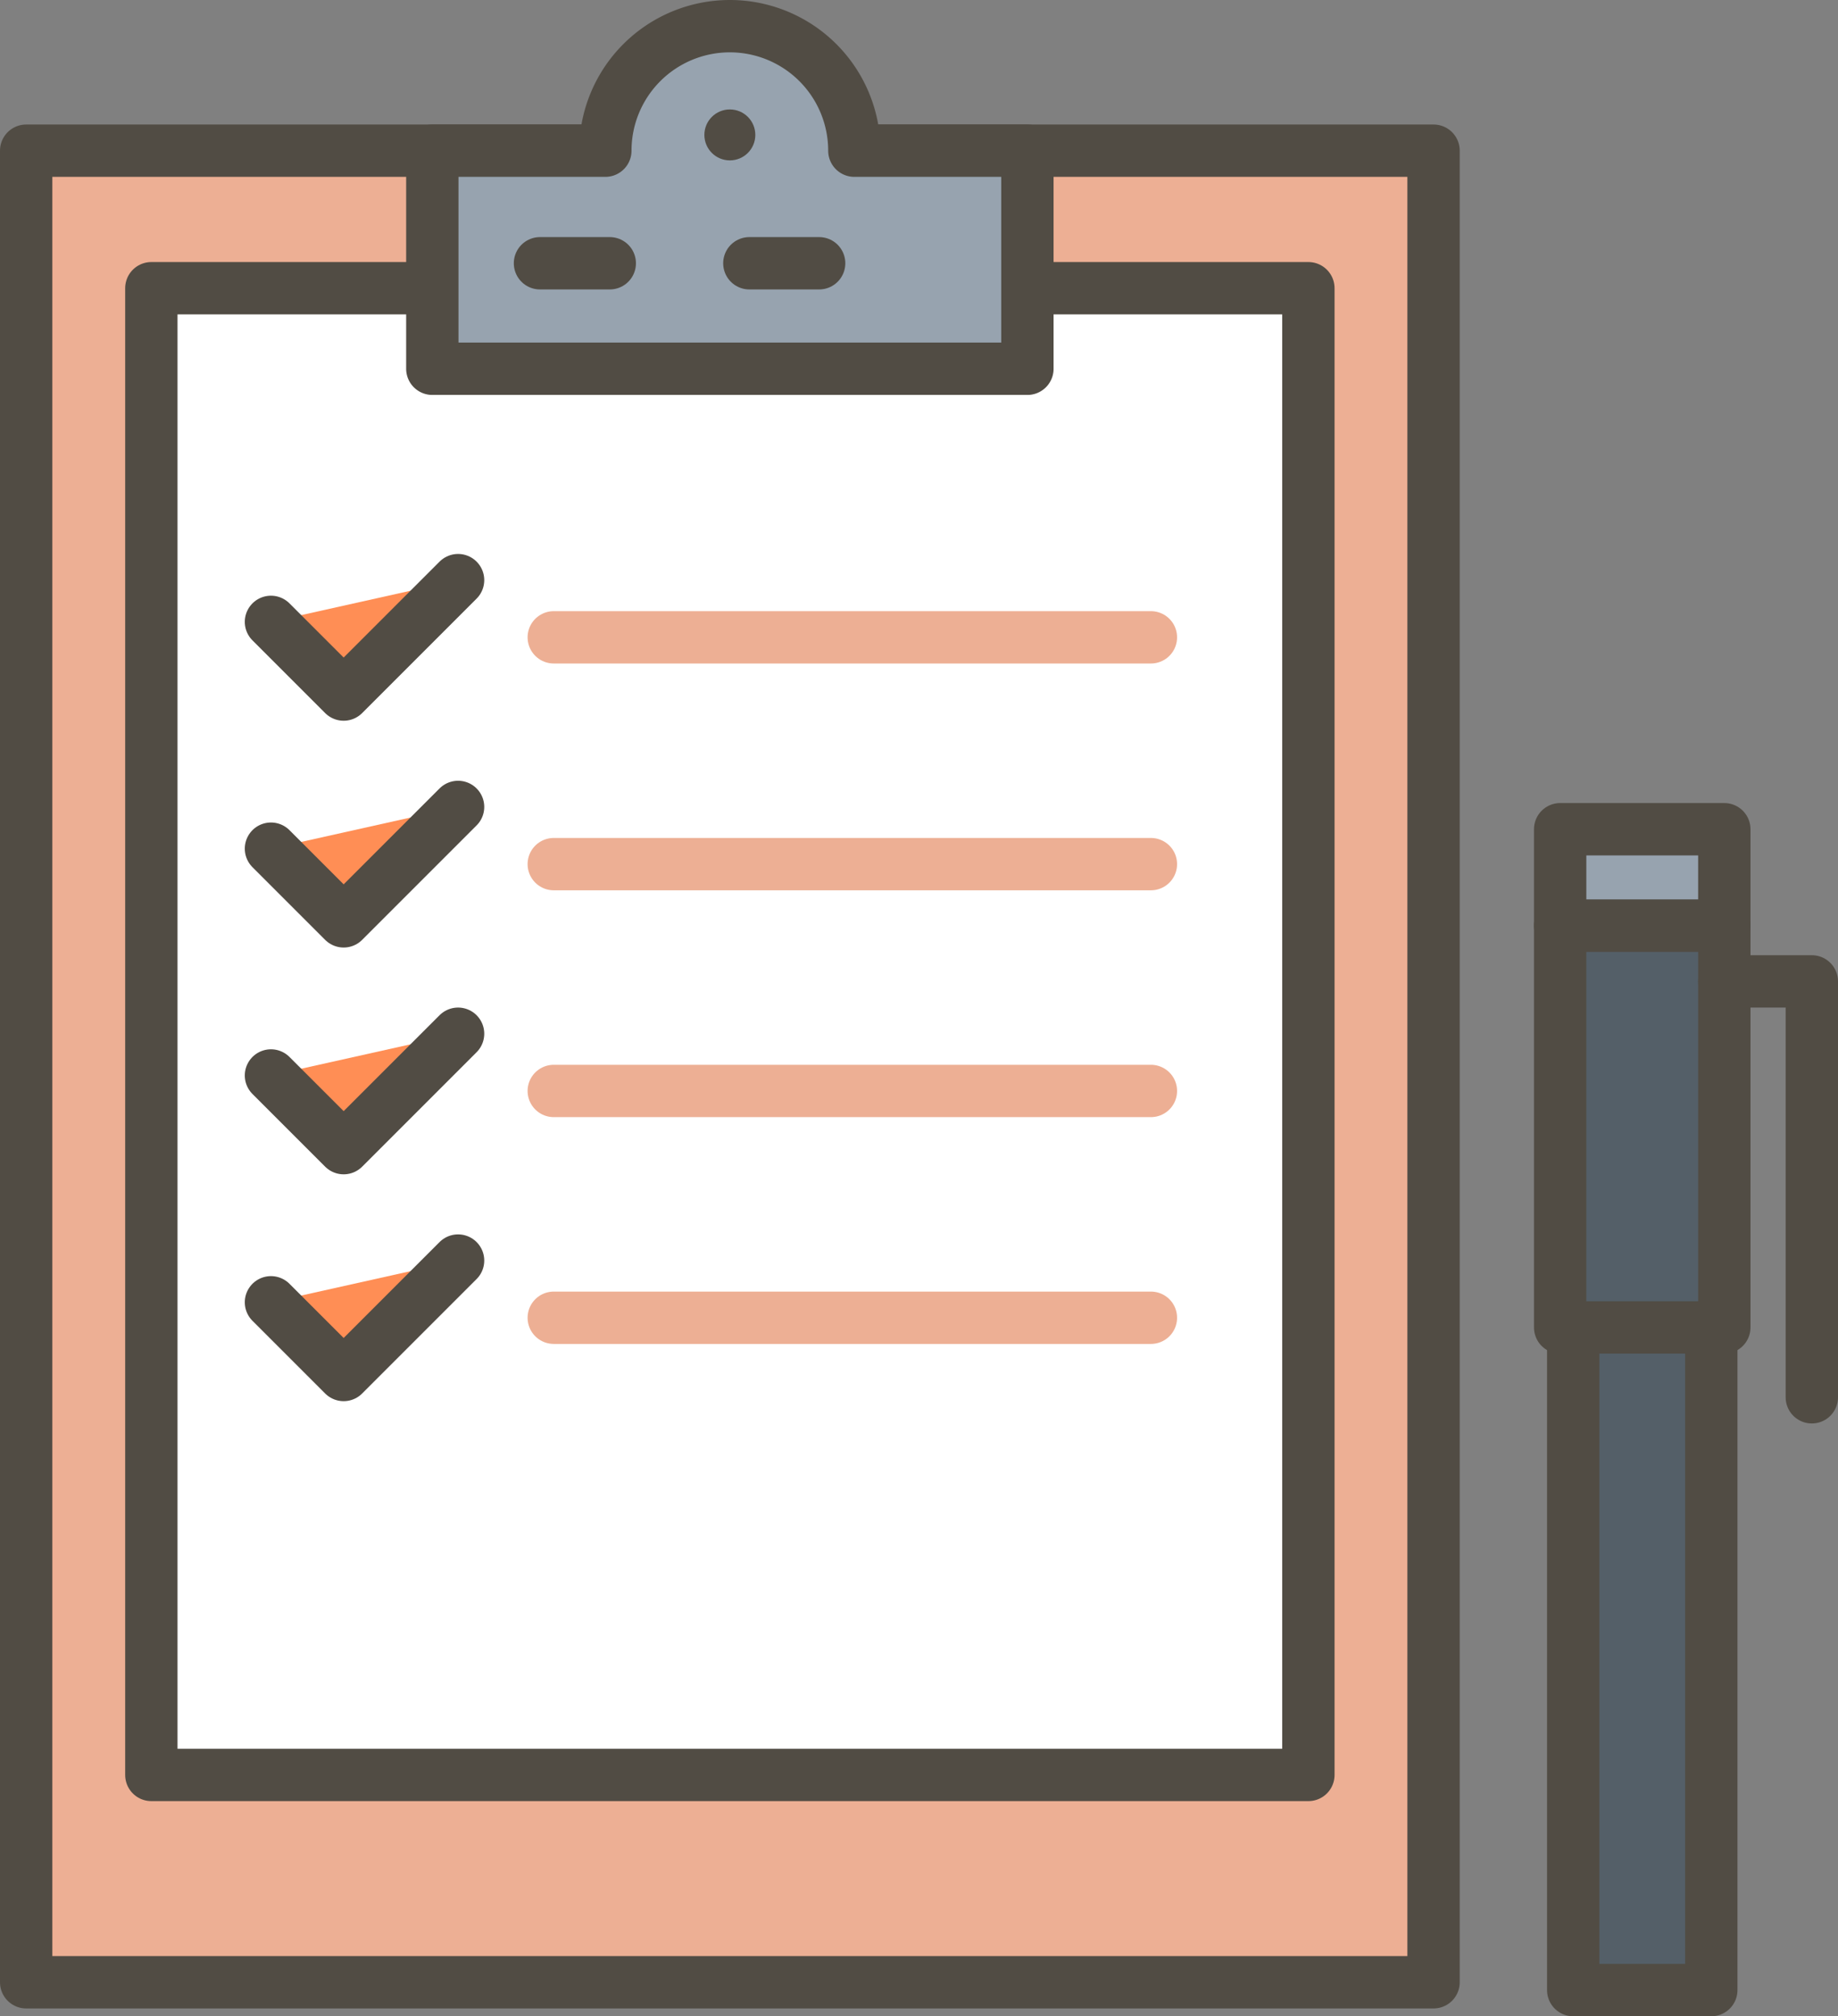
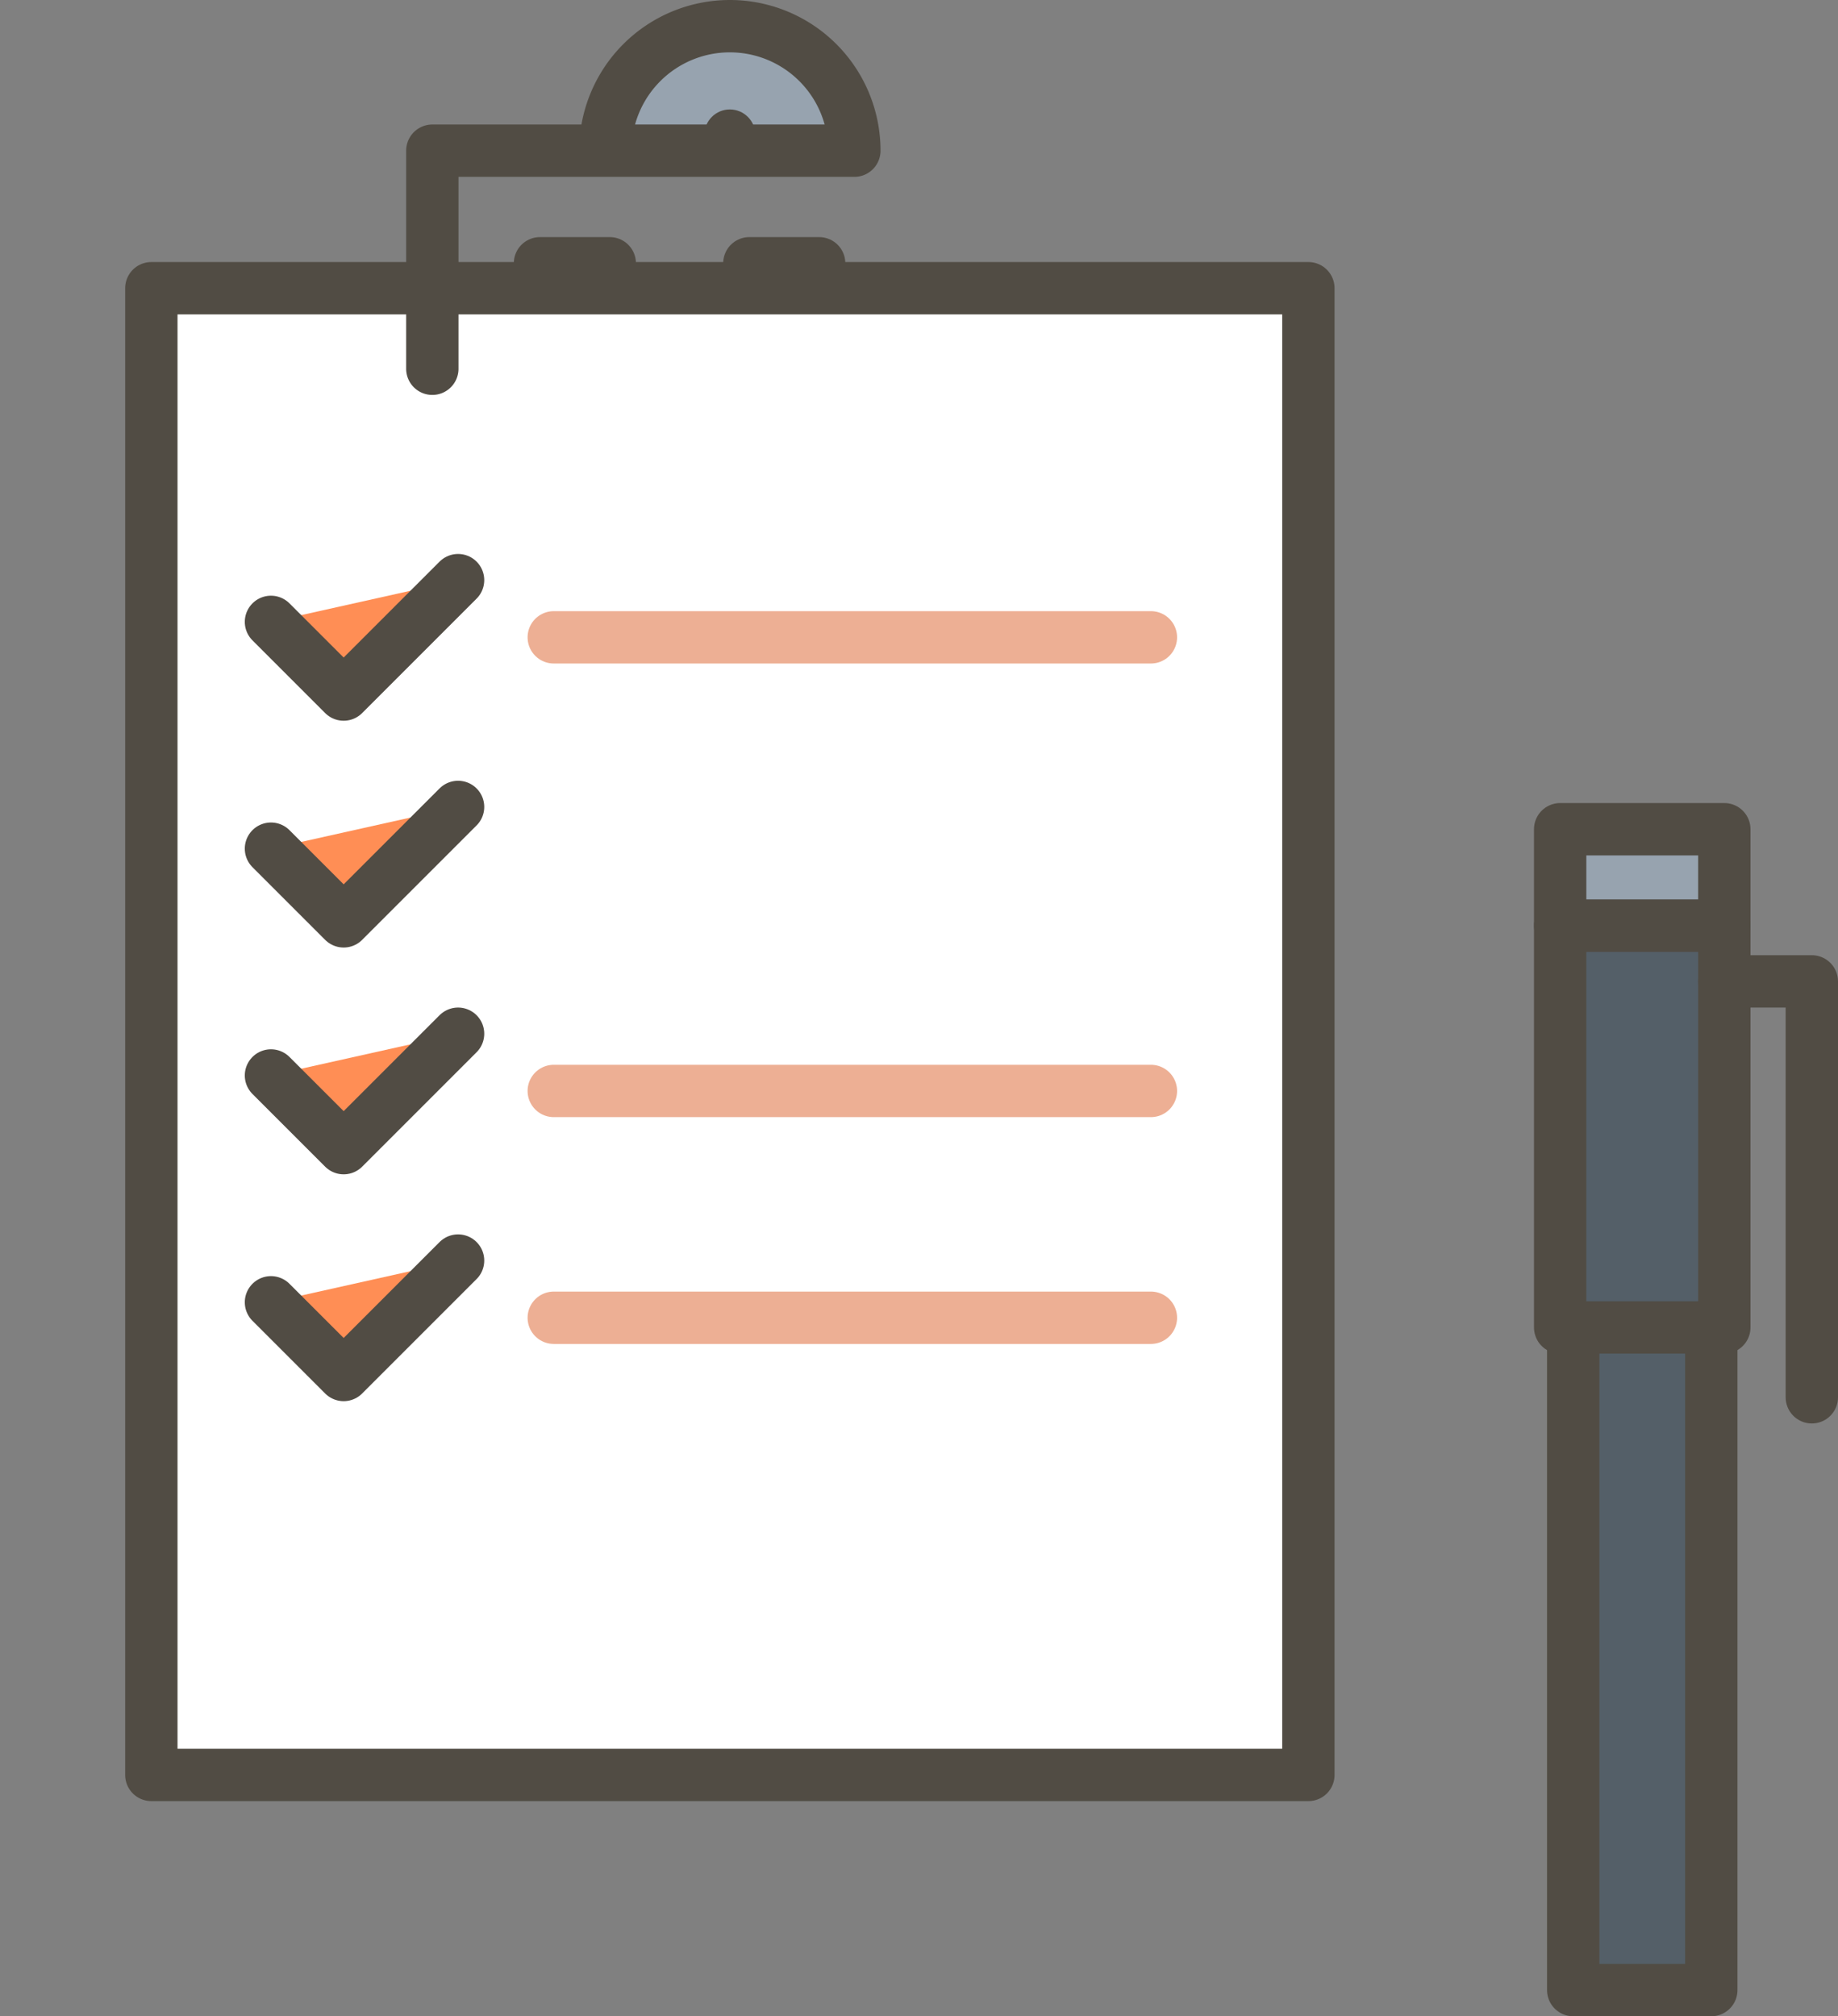
<svg xmlns="http://www.w3.org/2000/svg" width="52.671" height="57.777" viewBox="0 0 52.671 57.777">
  <rect x="0" y="0" width="52.671" height="57.777" fill="#808080" stroke="none" />
  <g data-name="그룹 6570" transform="translate(-210.3 -486.116)">
-     <path data-name="사각형 4440" transform="translate(211.05 490.434)" style="stroke-linecap:round;stroke-linejoin:round;stroke-width:1.5px;stroke:#514c44;fill:#edaf94" d="M0 0h40.331v52.485H0z" />
    <path data-name="사각형 4441" transform="translate(214.637 494.375)" style="fill:#fff;stroke-linecap:round;stroke-linejoin:round;stroke-width:1.5px;stroke:#514c44" d="M0 0h33.157v42.603H0z" />
-     <path data-name="패스 9748" d="M238.722 490.434a3.568 3.568 0 1 0-7.136 0h-4.958v6.249h17.053v-6.249z" transform="translate(-3.939)" style="fill:#97a3af;stroke-linecap:round;stroke-linejoin:round;stroke-width:1.5px;stroke:#514c44" />
+     <path data-name="패스 9748" d="M238.722 490.434a3.568 3.568 0 1 0-7.136 0h-4.958v6.249v-6.249z" transform="translate(-3.939)" style="fill:#97a3af;stroke-linecap:round;stroke-linejoin:round;stroke-width:1.5px;stroke:#514c44" />
    <circle data-name="타원 6449" cx=".73" cy=".73" r=".73" transform="translate(230.485 489.252)" style="fill:#514c44" />
    <path data-name="선 23" transform="translate(225.774 493.66)" style="stroke-dasharray:2 4;fill:#fff;stroke-linecap:round;stroke-linejoin:round;stroke-width:1.5px;stroke:#514c44" d="M0 0h10.884" />
    <path data-name="패스 9749" d="m225.8 508.111-3.279 3.279-2.083-2.083" transform="translate(-2.373 -5.371)" style="fill:#ff8e55;stroke-linecap:round;stroke-linejoin:round;stroke-width:1.5px;stroke:#514c44" />
    <path data-name="선 24" transform="translate(226.169 504.379)" style="stroke:#edaf94;fill:none;stroke-linecap:round;stroke-linejoin:round;stroke-width:1.5px" d="M0 0h17.112" />
    <path data-name="패스 9750" d="m225.8 516.81-3.279 3.279-2.083-2.083" transform="translate(-2.373 -7.571)" style="fill:#ff8e55;stroke-linecap:round;stroke-linejoin:round;stroke-width:1.5px;stroke:#514c44" />
-     <path data-name="선 25" transform="translate(226.169 510.878)" style="stroke:#edaf94;fill:none;stroke-linecap:round;stroke-linejoin:round;stroke-width:1.5px" d="M0 0h17.112" />
    <path data-name="패스 9751" d="m225.8 525.508-3.279 3.279-2.083-2.083" transform="translate(-2.373 -9.77)" style="fill:#ff8e55;stroke-linecap:round;stroke-linejoin:round;stroke-width:1.5px;stroke:#514c44" />
    <path data-name="선 26" transform="translate(226.169 517.378)" style="stroke:#edaf94;fill:none;stroke-linecap:round;stroke-linejoin:round;stroke-width:1.5px" d="M0 0h17.112" />
    <path data-name="패스 9752" d="m225.8 534.207-3.279 3.279-2.083-2.083" transform="translate(-2.373 -11.969)" style="fill:#ff8e55;stroke-linecap:round;stroke-linejoin:round;stroke-width:1.5px;stroke:#514c44" />
    <path data-name="선 27" transform="translate(226.169 523.877)" style="stroke:#edaf94;fill:none;stroke-linecap:round;stroke-linejoin:round;stroke-width:1.5px" d="M0 0h17.112" />
    <g data-name="그룹 6569">
      <path data-name="사각형 4442" transform="translate(255.009 512.638)" style="fill:#545f68;stroke-linecap:round;stroke-linejoin:round;stroke-width:1.5px;stroke:#514c44" d="M0 0h4.704v11.517H0z" />
      <path data-name="사각형 4443" transform="translate(255.383 524.155)" style="fill:#545f68;stroke-linecap:round;stroke-linejoin:round;stroke-width:1.5px;stroke:#514c44" d="M0 0h3.957v18.988H0z" />
      <path data-name="사각형 4444" style="fill:#97a3af;stroke-linecap:round;stroke-linejoin:round;stroke-width:1.5px;stroke:#514c44" d="M0 0h4.704v2.76H0z" transform="translate(255.009 509.878)" />
      <path data-name="패스 9753" d="M276.18 523.5h2.508v11.918" transform="translate(-16.467 -9.262)" style="fill:none;stroke-linecap:round;stroke-linejoin:round;stroke-width:1.5px;stroke:#514c44" />
    </g>
  </g>
</svg>